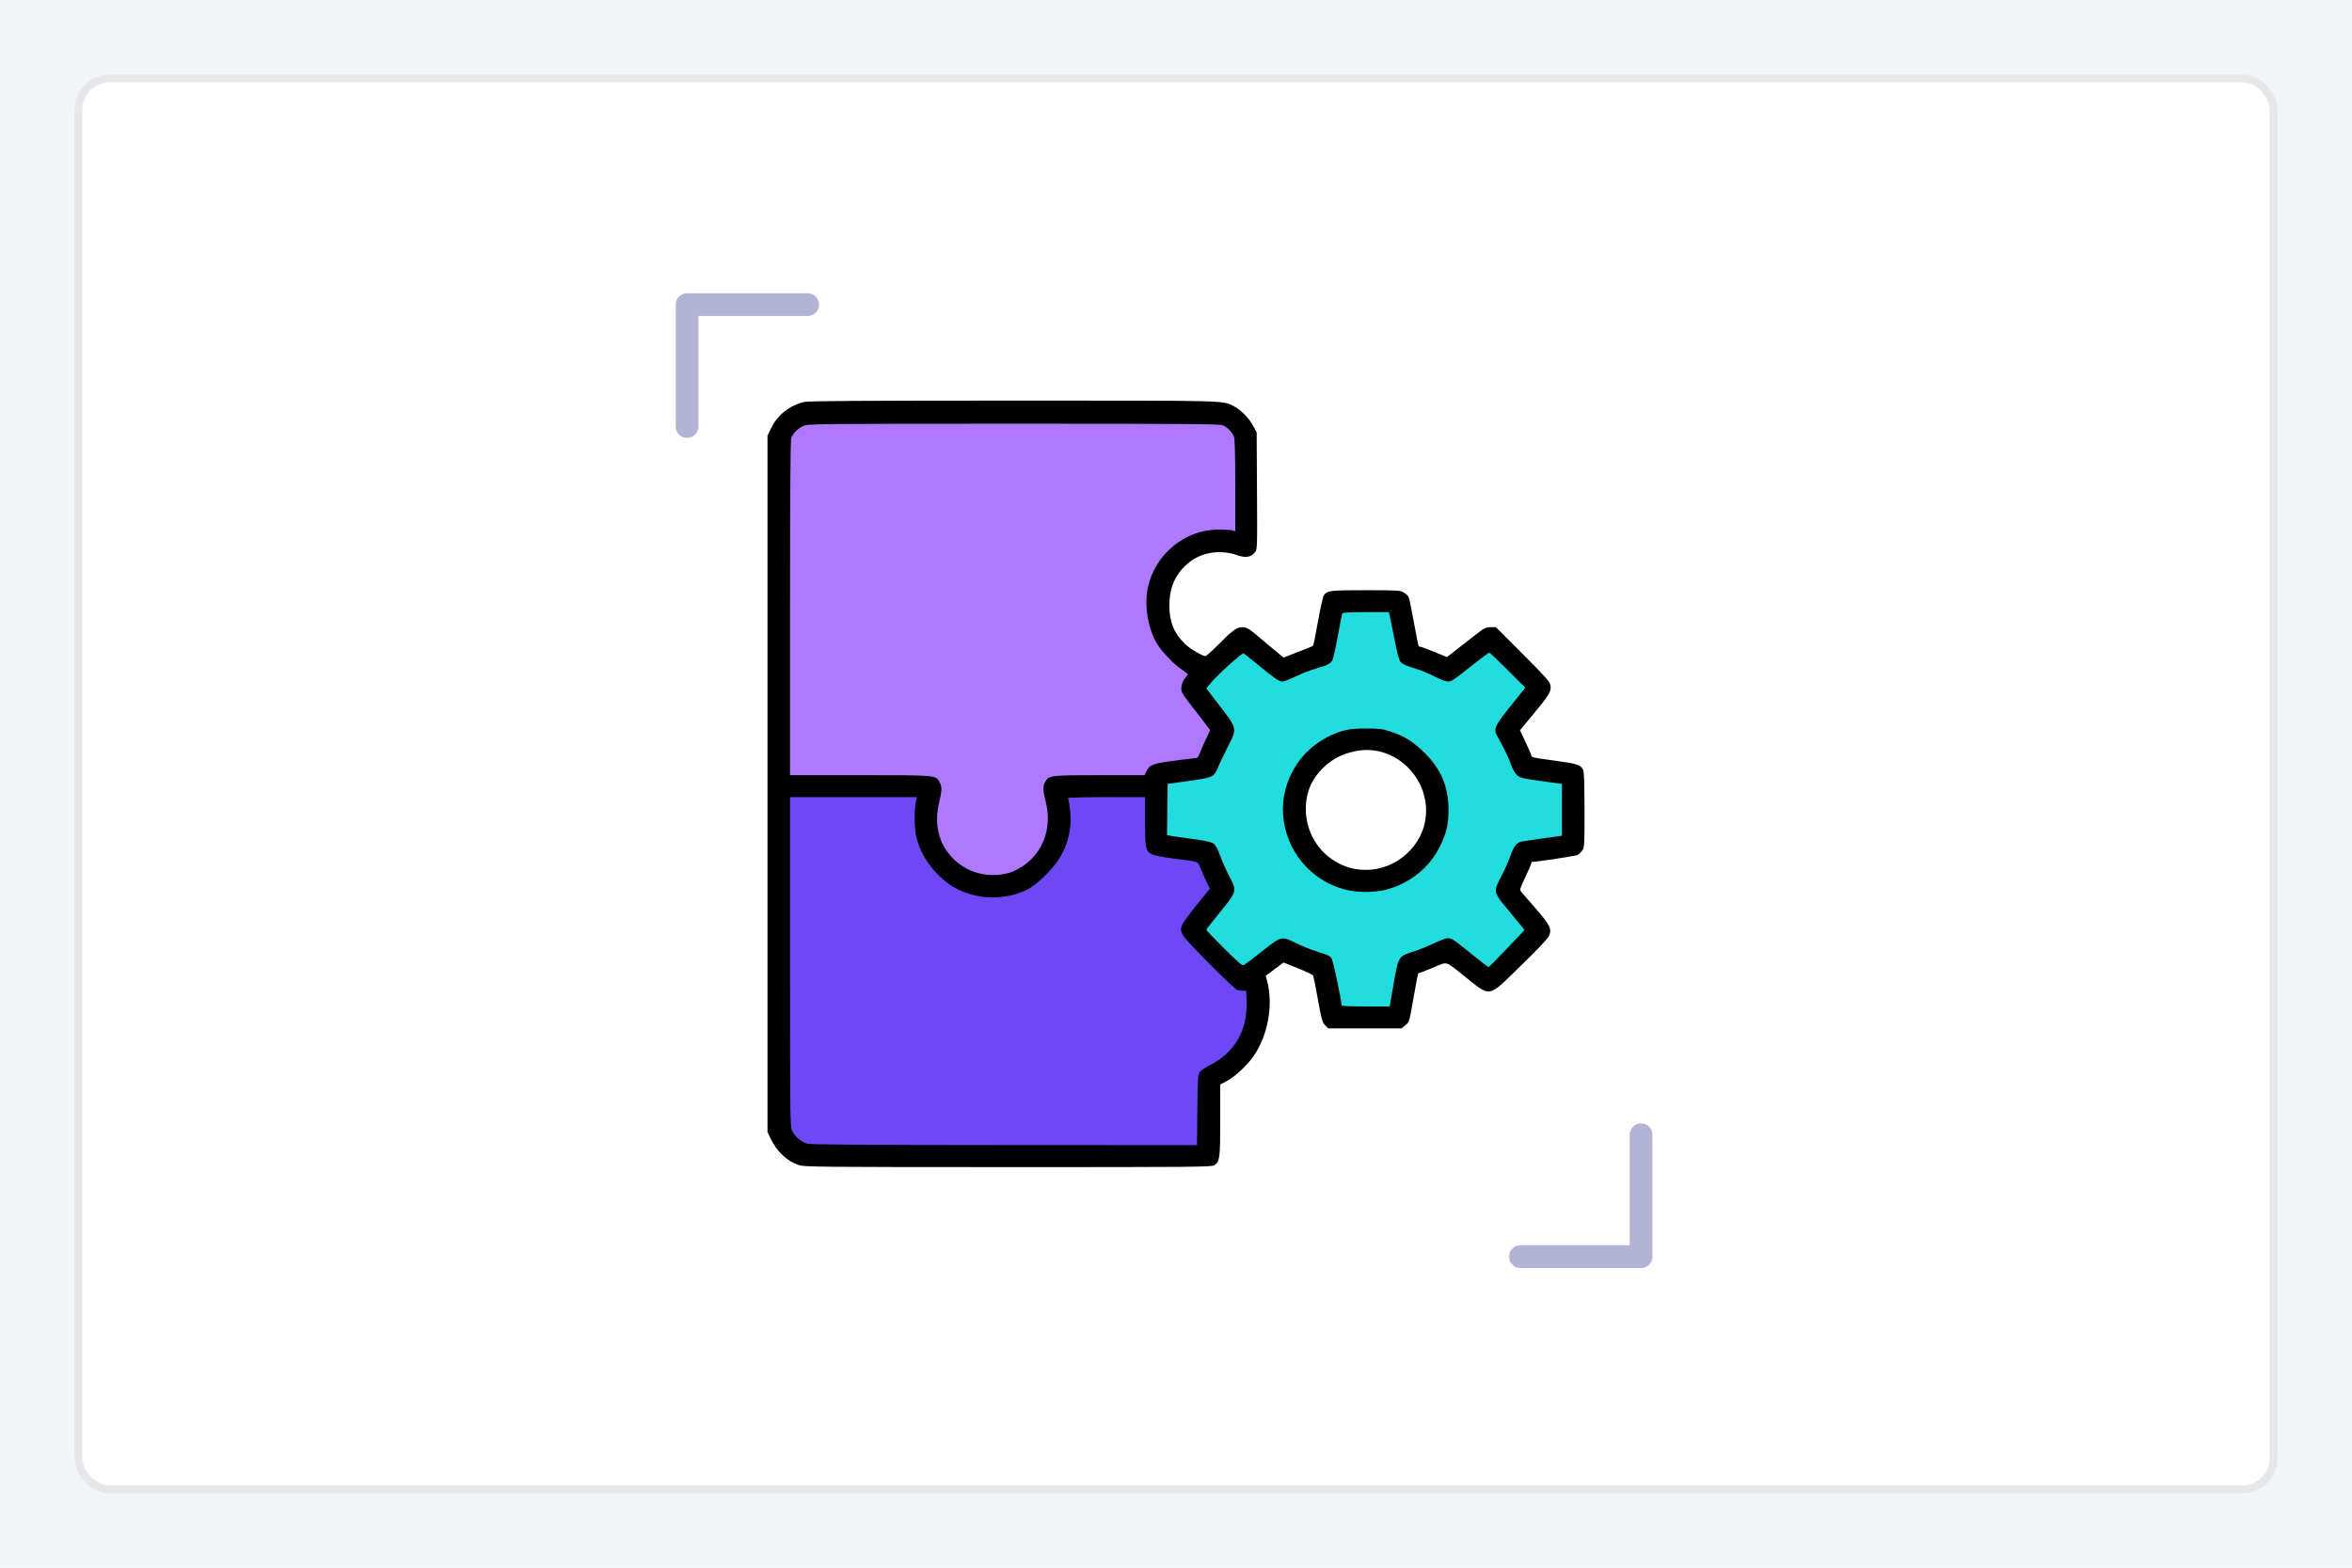
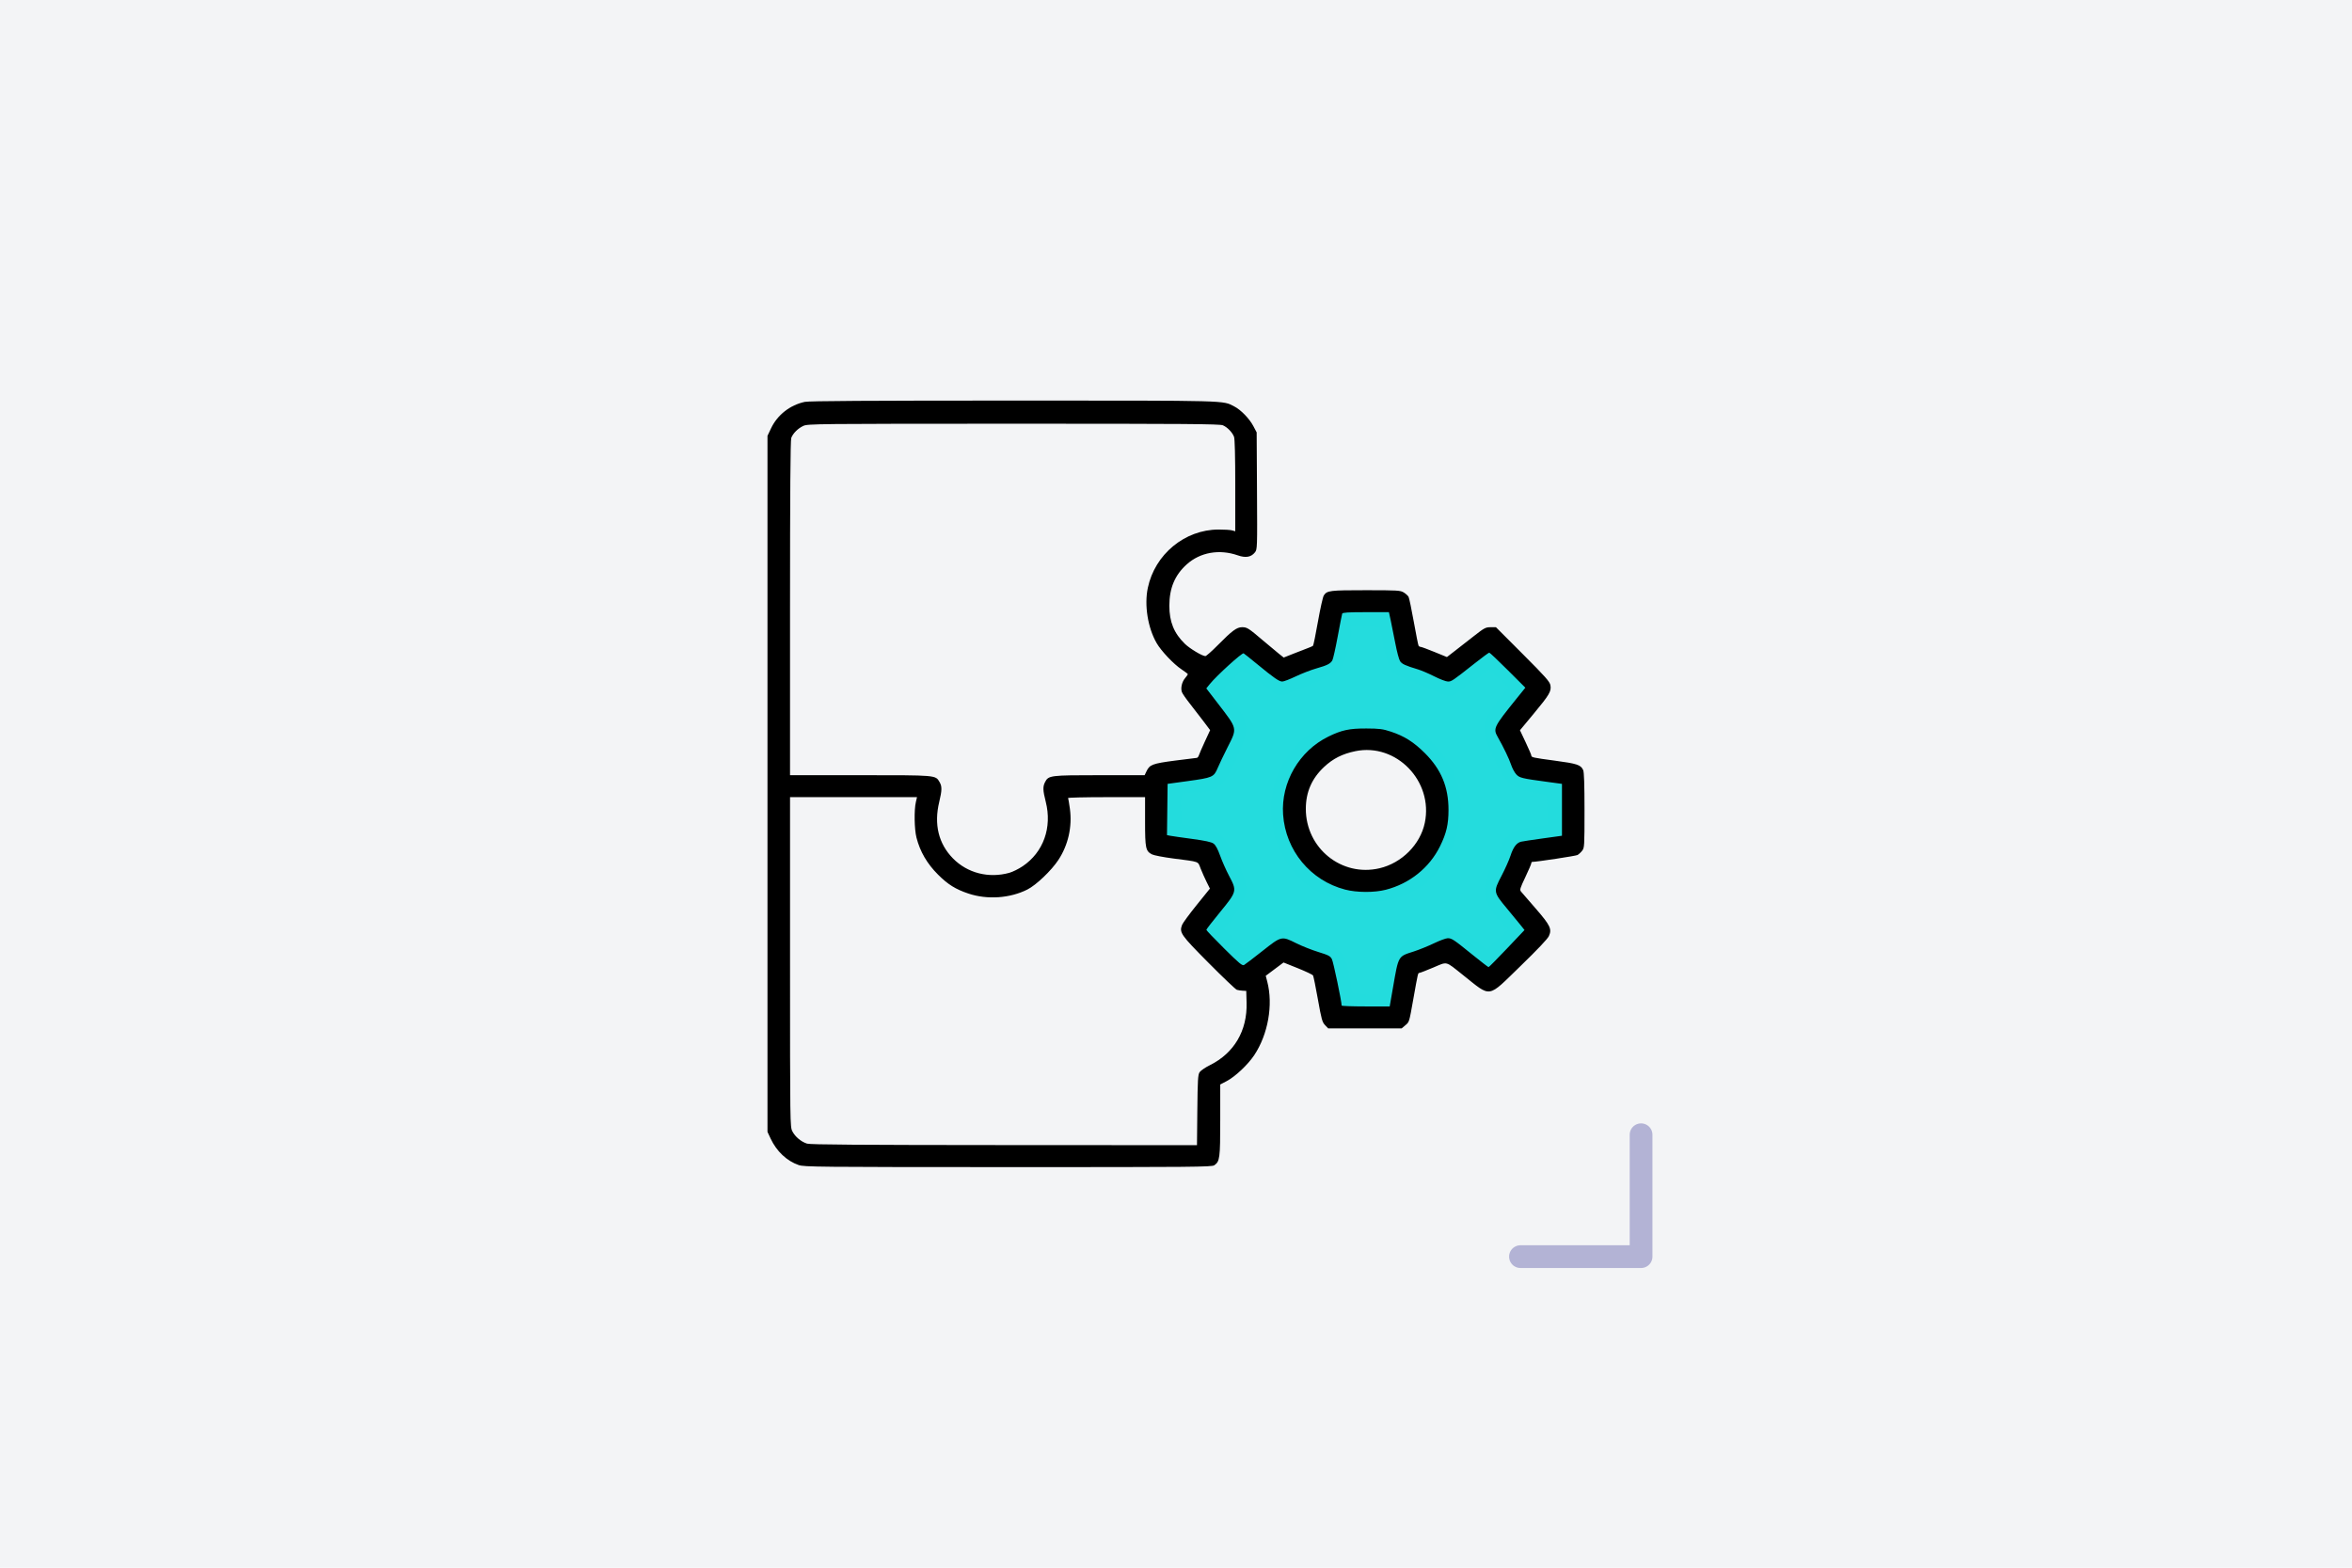
<svg xmlns="http://www.w3.org/2000/svg" xmlns:ns1="http://sodipodi.sourceforge.net/DTD/sodipodi-0.dtd" xmlns:ns2="http://www.inkscape.org/namespaces/inkscape" width="600" height="400" viewBox="0 0 600 400" version="1.1" id="svg11" ns1:docname="modularity.svg" xml:space="preserve" ns2:version="1.4.2 (ebf0e940, 2025-05-08)">
  <defs id="defs11" />
  <ns1:namedview id="namedview11" pagecolor="#ffffff" bordercolor="#000000" borderopacity="0.25" ns2:showpageshadow="2" ns2:pageopacity="0.0" ns2:pagecheckerboard="0" ns2:deskcolor="#d1d1d1" ns2:zoom="0.49165199" ns2:cx="356.95981" ns2:cy="2.033959" ns2:window-width="1920" ns2:window-height="1027" ns2:window-x="0" ns2:window-y="25" ns2:window-maximized="0" ns2:current-layer="svg11" />
  <rect width="600" height="400" fill="#f3f4f6" id="rect1" />
-   <rect x="20" y="20" width="560" height="360" rx="8" fill="#ffffff" stroke="#e5e7eb" stroke-width="2" id="rect2" style="fill:#ffffff" />
  <g id="g14" transform="translate(-6.21,5.684)">
-     <path style="fill:#ad79ff;fill-opacity:1;stroke:#ae79ff;stroke-width:5.324;stroke-linecap:round;stroke-linejoin:round;stroke-opacity:1" d="m 254.365,215.492 c -6.209,-3.19 -8.098,-6.727 -8.311,-15.56 l -0.187,-7.745 -18.802,-0.308 -18.802,-0.308 v -42.453 c 0,-39.703 0.133,-42.574 2.053,-44.311 1.849,-1.673 7.292,-1.858 54.778,-1.858 39.511,0 53.062,0.338 54.072,1.347 0.873,0.873 1.347,5.413 1.347,12.909 v 11.562 h -3.294 c -9.72,0 -19.168,9.259 -19.149,18.766 0.012,5.765 2.327,11.555 6.151,15.379 2.479,2.479 3.604,4.523 3.245,5.896 -0.327,1.251 0.876,4.069 2.971,6.961 3.181,4.391 3.391,5.172 2.182,8.092 -1.144,2.762 -2.148,3.34 -6.898,3.97 -3.058,0.406 -6.23,1.408 -7.05,2.228 -1.01,1.01 -5.415,1.593 -13.676,1.81 l -12.186,0.32 -0.068,7.296 c -0.072,7.81 -1.013,10.396 -5.161,14.191 -3.836,3.509 -8.636,4.169 -13.213,1.818 z" id="path12" />
-     <path style="fill:#6f48f6;fill-opacity:1;stroke:#6f48f6;stroke-width:5.324;stroke-linecap:round;stroke-linejoin:round;stroke-opacity:1" d="m 210.121,283.863 c -1.658,-1.833 -1.858,-6.527 -1.858,-43.777 v -41.724 h 15.559 15.559 l -0.5,2.616 c -0.901,4.715 1.962,12.269 6.292,16.598 8.691,8.691 21.807,8.132 29.715,-1.265 3.264,-3.878 5.66,-11.373 4.903,-15.333 -0.491,-2.571 -0.338,-2.616 8.885,-2.616 h 9.386 v 6.669 c 0,3.668 0.531,6.997 1.179,7.397 0.648,0.401 3.549,1.068 6.445,1.482 4.275,0.612 5.546,1.337 6.754,3.857 1.369,2.857 1.213,3.477 -1.955,7.785 -1.894,2.575 -3.443,5.383 -3.443,6.241 0,2.126 13.417,15.958 15.479,15.958 1.284,0 1.518,1.014 1.046,4.533 -0.771,5.748 -3.309,9.623 -8.189,12.502 l -3.846,2.269 v 9.43 9.43 h -49.777 c -46.797,0 -49.888,-0.123 -51.635,-2.053 z" id="path13" />
    <path style="fill:#24dcdd;fill-opacity:1;stroke:#23dcdd;stroke-width:5.324;stroke-linecap:round;stroke-linejoin:round;stroke-opacity:1" d="m 351.158,250.359 c -1.924,-0.393 -2.626,-1.56 -3.186,-5.299 -0.943,-6.289 -1.257,-6.677 -7.678,-9.497 -6.988,-3.069 -7.299,-3.047 -12.566,0.898 l -4.409,3.303 -4.168,-4.052 -4.168,-4.052 3.326,-4.523 c 4.036,-5.488 4.06,-6.076 0.521,-13.06 -2.676,-5.281 -3.064,-5.571 -8.419,-6.281 l -5.613,-0.745 v -5.909 c 0,-6.338 0.824,-7.256 6.546,-7.289 4.177,-0.024 5.146,-0.901 7.887,-7.141 3.036,-6.913 3.021,-7.098 -1.006,-12.42 l -3.348,-4.425 3.599,-3.713 c 1.98,-2.042 4.01,-3.713 4.511,-3.713 0.502,0 2.971,1.491 5.487,3.314 l 4.575,3.314 5.796,-2.285 c 7.818,-3.081 8.296,-3.605 9.184,-10.067 l 0.772,-5.611 5.7,0.335 5.7,0.335 1.33,5.927 c 0.731,3.26 1.525,6.073 1.764,6.252 0.239,0.179 3.173,1.434 6.521,2.791 l 6.087,2.466 4.345,-3.011 c 2.39,-1.656 4.634,-3.478 4.987,-4.049 0.353,-0.571 2.582,0.857 4.953,3.173 l 4.312,4.211 -3.131,4.029 c -4.8,6.177 -4.801,6.189 -1.734,12.889 2.111,4.61 3.609,6.442 5.605,6.854 9.034,1.864 8.337,1.214 8.337,7.774 v 6.047 l -5.491,0.755 c -5.372,0.739 -5.553,0.892 -8.342,7.057 -3.114,6.882 -2.882,8.343 2.18,13.783 l 2.665,2.863 -4.41,4.306 -4.41,4.306 -4.446,-3.522 c -2.445,-1.937 -4.991,-3.522 -5.656,-3.522 -0.665,0 -3.956,1.215 -7.313,2.699 -6.025,2.665 -6.115,2.776 -7.052,8.699 -0.894,5.655 -1.143,6.009 -4.312,6.153 -1.85,0.084 -4.473,-0.074 -5.83,-0.351 z m 14.728,-31.121 c 9.891,-5.797 13.371,-20.16 7.159,-29.547 -9.909,-14.973 -32.274,-12.844 -38.582,3.673 -3.692,9.667 0.558,21.614 9.337,26.248 6.202,3.274 16.149,3.106 22.085,-0.373 z" id="path14" />
    <path style="fill:#000000" d="m 209.941,291.579 c -3.017,-1.043 -5.618,-3.499 -7.136,-6.739 l -0.807,-1.722 v -88.798 -88.798 l 0.916,-1.933 c 1.618,-3.414 4.853,-5.944 8.613,-6.736 1.116,-0.235 16.346,-0.329 53.261,-0.329 55.78,0 53.222,-0.068 56.297,1.501 1.665,0.849 3.864,3.119 4.867,5.025 l 0.836,1.587 0.084,14.919 c 0.083,14.727 0.076,14.929 -0.53,15.699 -0.961,1.222 -2.351,1.464 -4.361,0.761 -4.704,-1.646 -9.601,-0.785 -13.019,2.288 -3.046,2.739 -4.448,6.067 -4.448,10.565 0,4.116 1.188,7.023 3.976,9.734 1.254,1.219 4.432,3.119 5.216,3.119 0.224,0 1.666,-1.276 3.204,-2.834 3.622,-3.671 4.804,-4.541 6.168,-4.541 1.257,0 1.633,0.239 5.332,3.391 1.541,1.314 3.359,2.83 4.04,3.37 l 1.237,0.982 2.746,-1.087 c 1.51,-0.598 3.144,-1.233 3.631,-1.411 0.487,-0.178 0.979,-0.402 1.093,-0.499 0.115,-0.097 0.685,-2.877 1.267,-6.178 0.582,-3.301 1.254,-6.3 1.492,-6.664 0.826,-1.261 1.48,-1.343 10.691,-1.342 8.156,10e-4 8.828,0.041 9.703,0.574 0.517,0.315 1.072,0.82 1.233,1.121 0.161,0.301 0.76,3.164 1.332,6.363 0.571,3.198 1.119,5.946 1.218,6.106 0.099,0.16 0.338,0.292 0.531,0.293 0.193,0.001 1.781,0.587 3.528,1.3 l 3.176,1.298 1.987,-1.54 c 1.093,-0.847 3.289,-2.56 4.882,-3.808 2.663,-2.086 3.005,-2.268 4.264,-2.268 h 1.369 l 6.85,6.859 c 5.784,5.792 6.88,7.027 7.047,7.937 0.282,1.539 -0.235,2.421 -4.263,7.273 l -3.503,4.221 1.447,3.067 c 0.796,1.687 1.447,3.198 1.447,3.358 0,0.5 0.346,0.577 5.987,1.331 5.724,0.766 6.634,1.068 7.243,2.406 0.235,0.515 0.34,3.705 0.34,10.281 0,9.206 -0.021,9.561 -0.613,10.313 -0.337,0.429 -0.871,0.917 -1.187,1.086 -0.438,0.234 -10.39,1.745 -11.55,1.753 -0.122,8.6e-4 -0.221,0.153 -0.221,0.338 0,0.185 -0.684,1.778 -1.521,3.54 -1.376,2.898 -1.479,3.252 -1.079,3.72 0.243,0.284 1.92,2.22 3.726,4.301 3.717,4.284 4.171,5.232 3.362,7.02 -0.325,0.718 -2.911,3.45 -7.213,7.621 -8.641,8.377 -7.324,8.18 -14.829,2.221 -4.468,-3.548 -3.746,-3.374 -7.482,-1.797 -1.769,0.747 -3.354,1.358 -3.522,1.358 -0.352,0 -0.347,-0.02 -1.534,6.638 -1.088,6.107 -1.009,5.852 -2.102,6.772 l -0.892,0.75 h -9.362 -9.362 l -0.805,-0.84 c -0.719,-0.751 -0.913,-1.449 -1.823,-6.564 -0.56,-3.148 -1.119,-5.895 -1.241,-6.104 -0.123,-0.209 -1.867,-1.04 -3.876,-1.846 l -3.653,-1.465 -2.269,1.698 -2.269,1.698 0.385,1.475 c 1.543,5.92 0.211,13.465 -3.314,18.768 -1.627,2.447 -4.864,5.495 -7.049,6.637 l -1.629,0.851 -7e-4,9.081 c -7.5e-4,9.741 -0.106,10.548 -1.51,11.531 -0.629,0.44 -5.075,0.48 -52.617,0.471 -48.734,-0.009 -52.022,-0.042 -53.428,-0.527 z m 101.711,-14.006 c 0.077,-7.679 0.158,-9.041 0.573,-9.674 0.266,-0.405 1.46,-1.222 2.655,-1.816 6.171,-3.069 9.534,-8.799 9.337,-15.909 l -0.084,-3.03 -0.904,-0.045 c -0.497,-0.025 -1.168,-0.129 -1.491,-0.231 -0.323,-0.102 -3.582,-3.206 -7.243,-6.896 -7.116,-7.174 -7.481,-7.7 -6.724,-9.692 0.176,-0.463 1.843,-2.731 3.705,-5.039 l 3.385,-4.196 -0.847,-1.709 c -0.466,-0.94 -1.148,-2.469 -1.517,-3.398 -0.768,-1.934 -0.056,-1.673 -7.028,-2.581 -2.476,-0.323 -4.897,-0.79 -5.379,-1.04 -1.623,-0.839 -1.771,-1.541 -1.771,-8.394 v -6.21 h -9.9 c -5.445,0 -9.834,0.106 -9.754,0.236 0.08,0.13 0.297,1.371 0.482,2.759 0.608,4.571 -0.436,9.207 -2.93,13.007 -1.786,2.722 -5.664,6.425 -7.922,7.565 -4.44,2.241 -10.242,2.64 -15.034,1.033 -3.294,-1.104 -5.216,-2.302 -7.757,-4.835 -2.79,-2.78 -4.582,-5.856 -5.499,-9.44 -0.547,-2.139 -0.632,-7.029 -0.157,-9.072 l 0.291,-1.254 h -16.194 -16.194 v 42.051 c 0,41.452 0.008,42.067 0.589,43.206 0.711,1.394 2.245,2.68 3.756,3.15 0.831,0.259 13.551,0.352 50.29,0.369 l 49.177,0.023 z m 49.909,-31.257 c 1.432,-8.239 1.255,-7.93 5.294,-9.223 1.328,-0.425 3.64,-1.362 5.139,-2.081 1.499,-0.719 3.092,-1.307 3.54,-1.306 1.027,0.002 1.503,0.32 6.295,4.202 2.153,1.744 4.005,3.171 4.115,3.171 0.111,0 2.22,-2.129 4.687,-4.73 l 4.485,-4.73 -0.929,-1.173 c -0.511,-0.645 -2.11,-2.592 -3.555,-4.327 -3.473,-4.172 -3.494,-4.298 -1.38,-8.329 0.898,-1.712 1.932,-4.035 2.299,-5.161 0.703,-2.157 1.551,-3.276 2.695,-3.554 0.379,-0.092 2.88,-0.471 5.557,-0.841 l 4.868,-0.674 v -6.62 -6.62 l -3.688,-0.498 c -6.631,-0.896 -7.152,-1.024 -8.004,-1.966 -0.427,-0.472 -1.01,-1.571 -1.295,-2.442 -0.479,-1.462 -1.969,-4.555 -3.388,-7.037 -1.241,-2.17 -1.042,-2.578 4.754,-9.767 l 2.281,-2.83 -4.479,-4.472 c -2.463,-2.46 -4.591,-4.472 -4.728,-4.472 -0.137,0 -1.795,1.221 -3.684,2.713 -5.696,4.5 -5.935,4.662 -6.857,4.662 -0.478,0 -2.028,-0.586 -3.444,-1.303 -1.416,-0.717 -3.304,-1.524 -4.196,-1.794 -3.235,-0.978 -4.091,-1.372 -4.571,-2.104 -0.269,-0.41 -0.808,-2.428 -1.199,-4.484 -0.391,-2.056 -0.921,-4.701 -1.178,-5.877 l -0.468,-2.139 h -5.889 c -4.442,0 -5.923,0.091 -6.026,0.369 -0.075,0.203 -0.595,2.849 -1.156,5.881 -0.561,3.032 -1.179,5.767 -1.373,6.078 -0.534,0.856 -1.297,1.236 -4.073,2.032 -1.395,0.4 -3.762,1.315 -5.261,2.034 -1.499,0.719 -3.038,1.307 -3.422,1.307 -0.808,0 -2.097,-0.893 -6.391,-4.427 -1.704,-1.402 -3.265,-2.647 -3.469,-2.768 -0.383,-0.225 -6.898,5.694 -8.637,7.848 l -0.885,1.096 2.9,3.772 c 5.139,6.684 5.047,6.265 2.491,11.323 -0.935,1.85 -2.053,4.197 -2.485,5.214 -0.997,2.347 -1.279,2.469 -7.766,3.362 l -5.012,0.69 -0.079,6.539 -0.079,6.539 0.817,0.162 c 0.449,0.089 2.941,0.448 5.537,0.797 3.367,0.453 4.945,0.794 5.504,1.191 0.548,0.388 1.063,1.331 1.715,3.136 0.512,1.42 1.52,3.691 2.24,5.048 2.076,3.911 2.044,4.043 -2.231,9.26 -1.947,2.377 -3.54,4.433 -3.54,4.569 0,0.137 2.045,2.278 4.545,4.76 3.889,3.86 4.624,4.468 5.089,4.209 0.299,-0.167 2.401,-1.771 4.671,-3.565 4.878,-3.855 4.876,-3.855 8.638,-1.975 1.416,0.708 3.934,1.707 5.596,2.22 2.673,0.825 3.075,1.039 3.499,1.859 0.37,0.716 2.473,10.748 2.478,11.818 4.9e-4,0.122 2.759,0.221 6.129,0.221 h 6.128 z m -12.205,-25.019 c -8.844,-2.297 -15.186,-9.966 -15.826,-19.139 -0.572,-8.201 4.095,-16.243 11.548,-19.898 3.404,-1.67 5.382,-2.089 9.735,-2.066 3.313,0.018 4.157,0.126 6.195,0.797 3.44,1.132 5.866,2.666 8.709,5.507 4.151,4.149 6.008,8.619 6.008,14.46 0,3.698 -0.532,5.979 -2.166,9.293 -2.705,5.485 -7.764,9.537 -13.851,11.094 -2.925,0.748 -7.367,0.728 -10.353,-0.048 z m 8.78,-5.442 c 5.689,-1.341 10.392,-6.064 11.545,-11.592 2.217,-10.633 -7.283,-20.439 -17.713,-18.282 -3.299,0.682 -5.702,1.892 -7.968,4.012 -3.141,2.938 -4.663,6.42 -4.67,10.682 -0.016,10.072 9.137,17.459 18.806,15.18 z m -94.432,1.161 c 0.838,-0.233 2.362,-0.987 3.387,-1.677 5.29,-3.555 7.555,-9.873 5.894,-16.439 -0.748,-2.959 -0.778,-3.874 -0.165,-5.06 0.866,-1.675 1.326,-1.732 13.929,-1.732 h 11.46 l 0.485,-1.018 c 0.799,-1.676 1.542,-1.953 7.231,-2.702 2.874,-0.378 5.382,-0.691 5.574,-0.696 0.192,-0.005 0.442,-0.308 0.556,-0.673 0.114,-0.365 0.804,-1.956 1.535,-3.535 l 1.328,-2.871 -1.721,-2.292 c -0.947,-1.261 -2.504,-3.279 -3.461,-4.485 -0.957,-1.206 -1.862,-2.517 -2.013,-2.913 -0.381,-1.003 -0.021,-2.6 0.809,-3.586 0.385,-0.458 0.701,-0.906 0.701,-0.996 0,-0.09 -0.72,-0.641 -1.599,-1.224 -2.021,-1.341 -5.195,-4.69 -6.362,-6.712 -2.26,-3.916 -3.181,-9.679 -2.252,-14.089 1.807,-8.574 9.416,-14.858 18.03,-14.889 1.46,-0.005 3.02,0.093 3.466,0.217 l 0.811,0.227 v -11.639 c 0,-7.506 -0.111,-11.934 -0.314,-12.47 -0.427,-1.13 -1.7,-2.441 -2.848,-2.932 -0.794,-0.34 -9.508,-0.405 -53.397,-0.4 -50.421,0.006 -52.493,0.028 -53.627,0.553 -1.373,0.636 -2.633,1.893 -3.079,3.074 -0.216,0.573 -0.314,14.052 -0.314,43.44 v 42.61 h 17.877 c 19.596,0 19.215,-0.033 20.266,1.747 0.651,1.102 0.634,2.094 -0.085,5.094 -1.371,5.718 -0.175,10.632 3.5,14.384 3.682,3.76 9.117,5.151 14.394,3.683 z" id="path11" />
  </g>
-   <path style="fill:none;fill-opacity:1;stroke:#b3b3d5;stroke-width:5.8;stroke-linecap:round;stroke-linejoin:round;stroke-dasharray:none;stroke-opacity:1" d="M 175.279,108.827 V 77.727 h 30.767" id="path15" ns1:nodetypes="ccc" />
  <path style="fill:none;fill-opacity:1;stroke:#b3b3d5;stroke-width:5.8;stroke-linecap:round;stroke-linejoin:round;stroke-dasharray:none;stroke-opacity:1" d="m 418.641,289.532 v 31.1 h -30.767" id="path16" ns1:nodetypes="ccc" />
</svg>